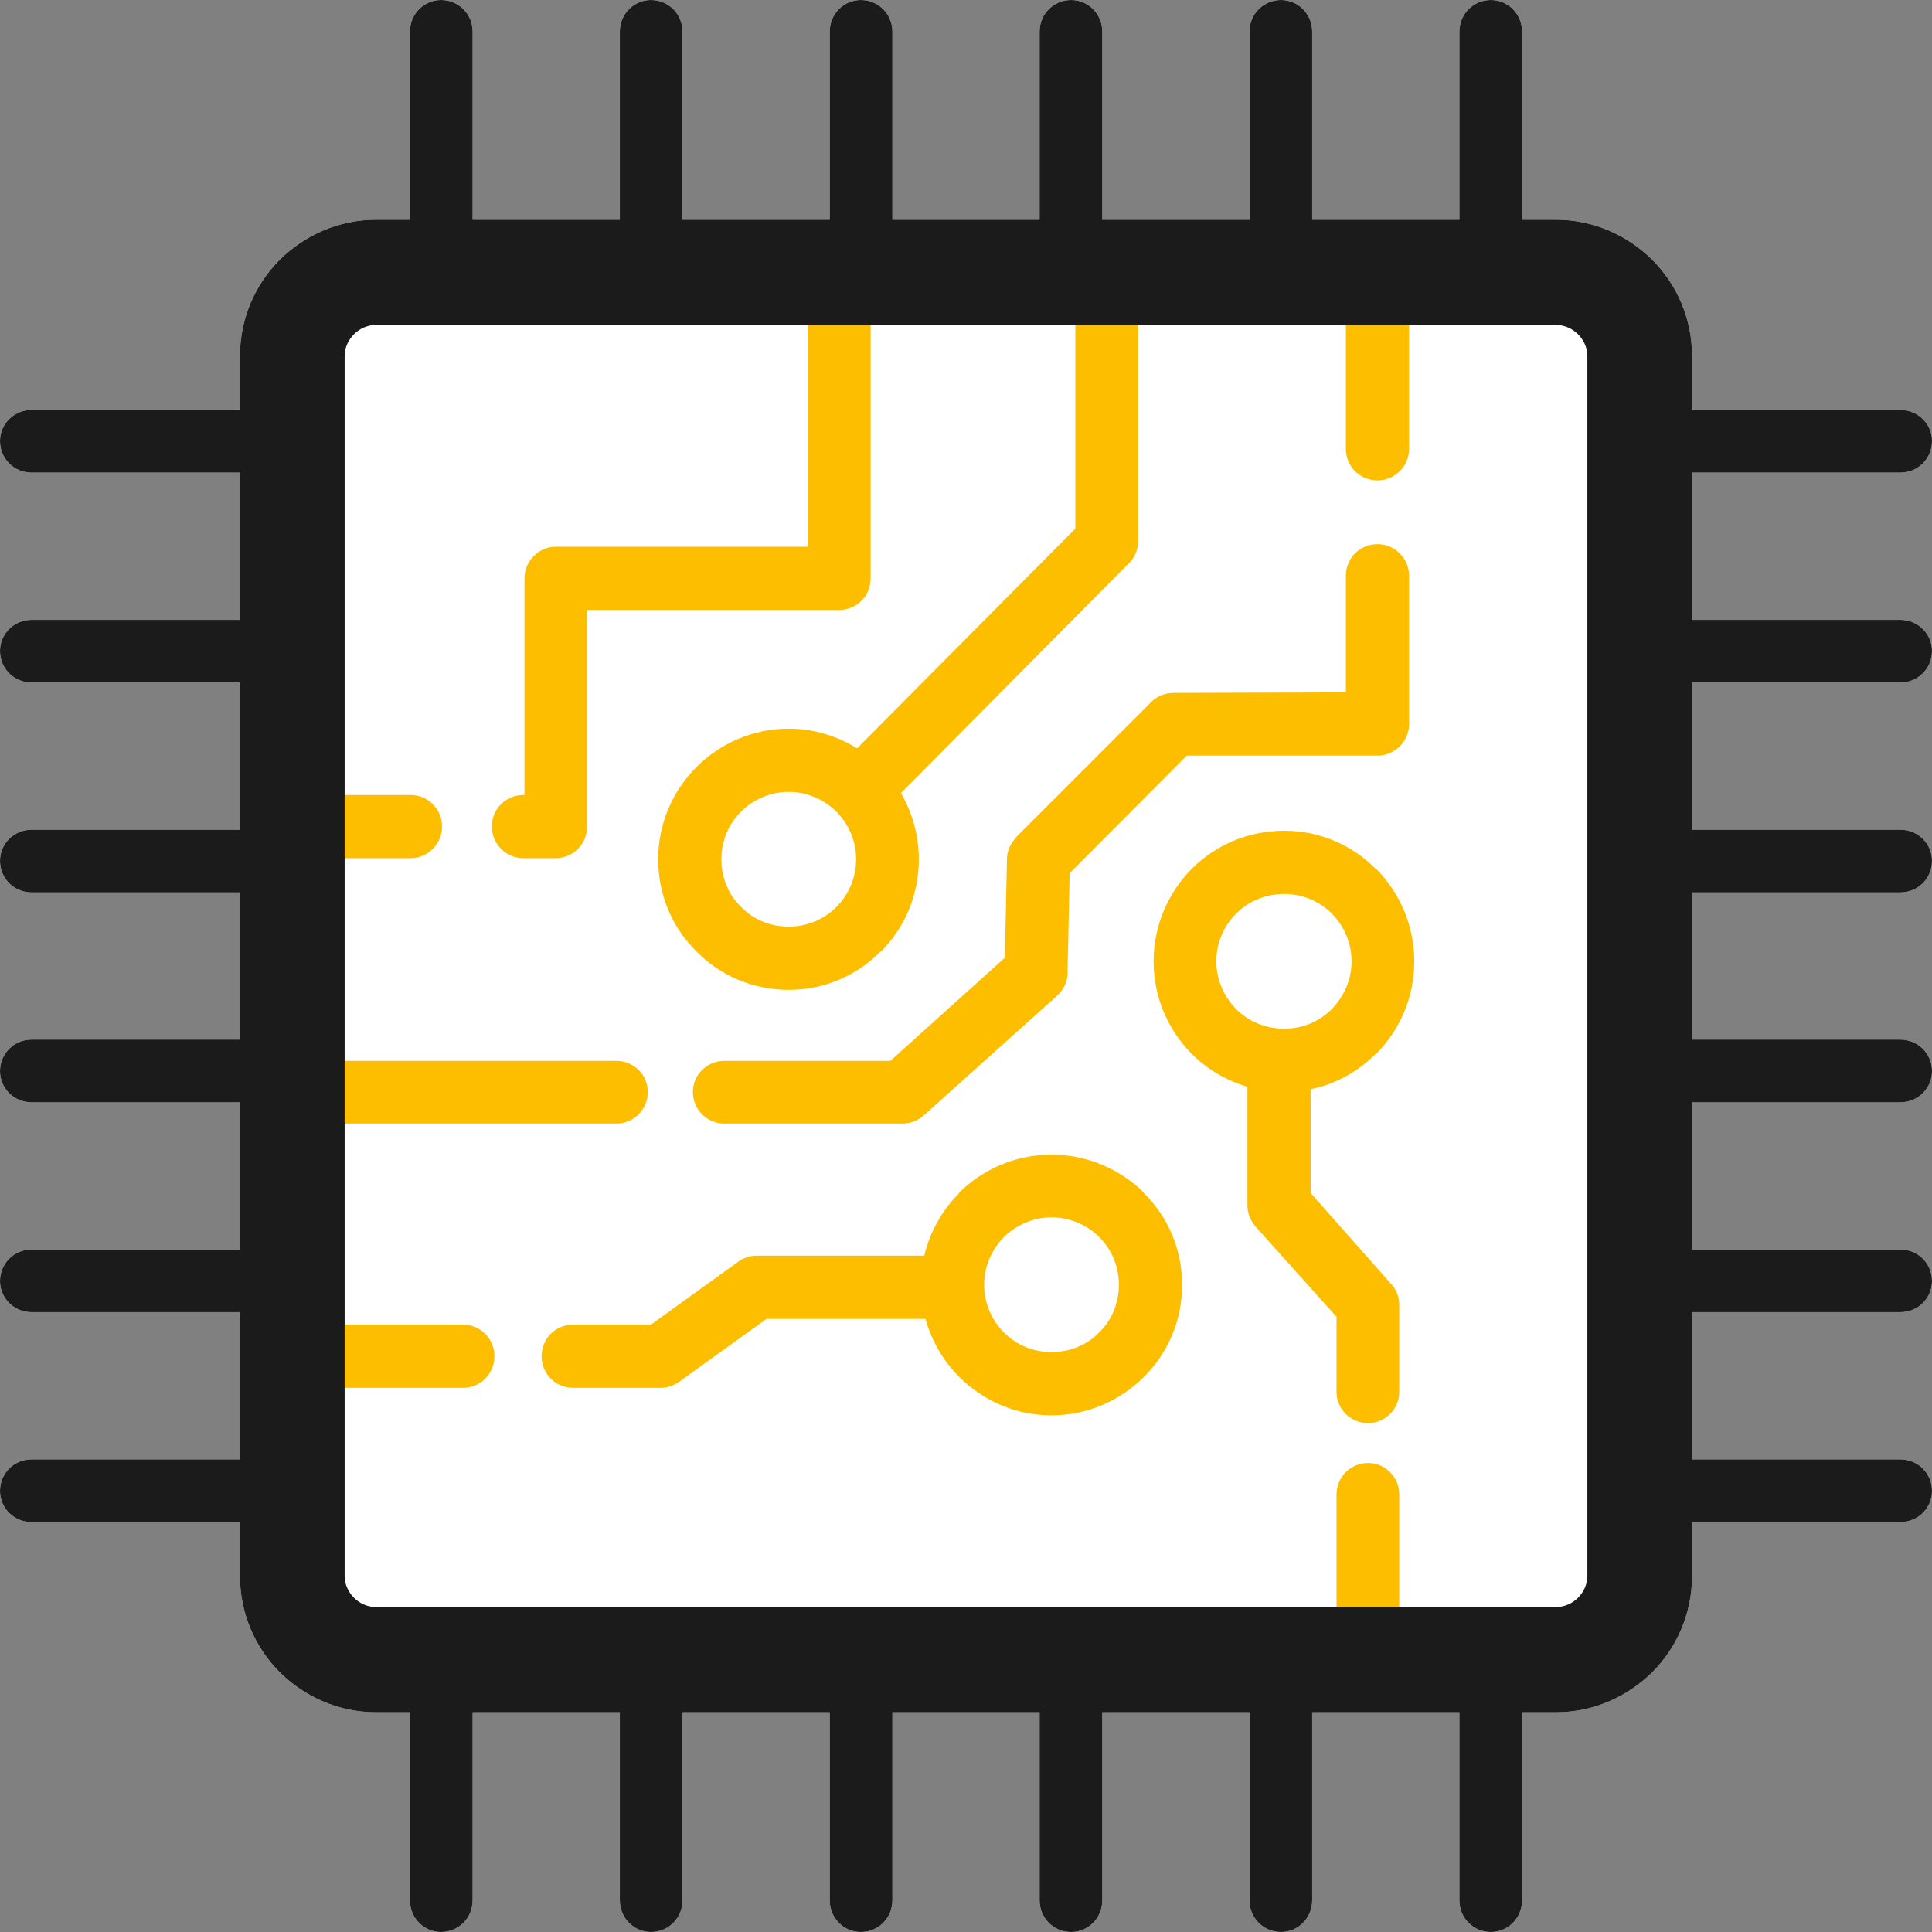
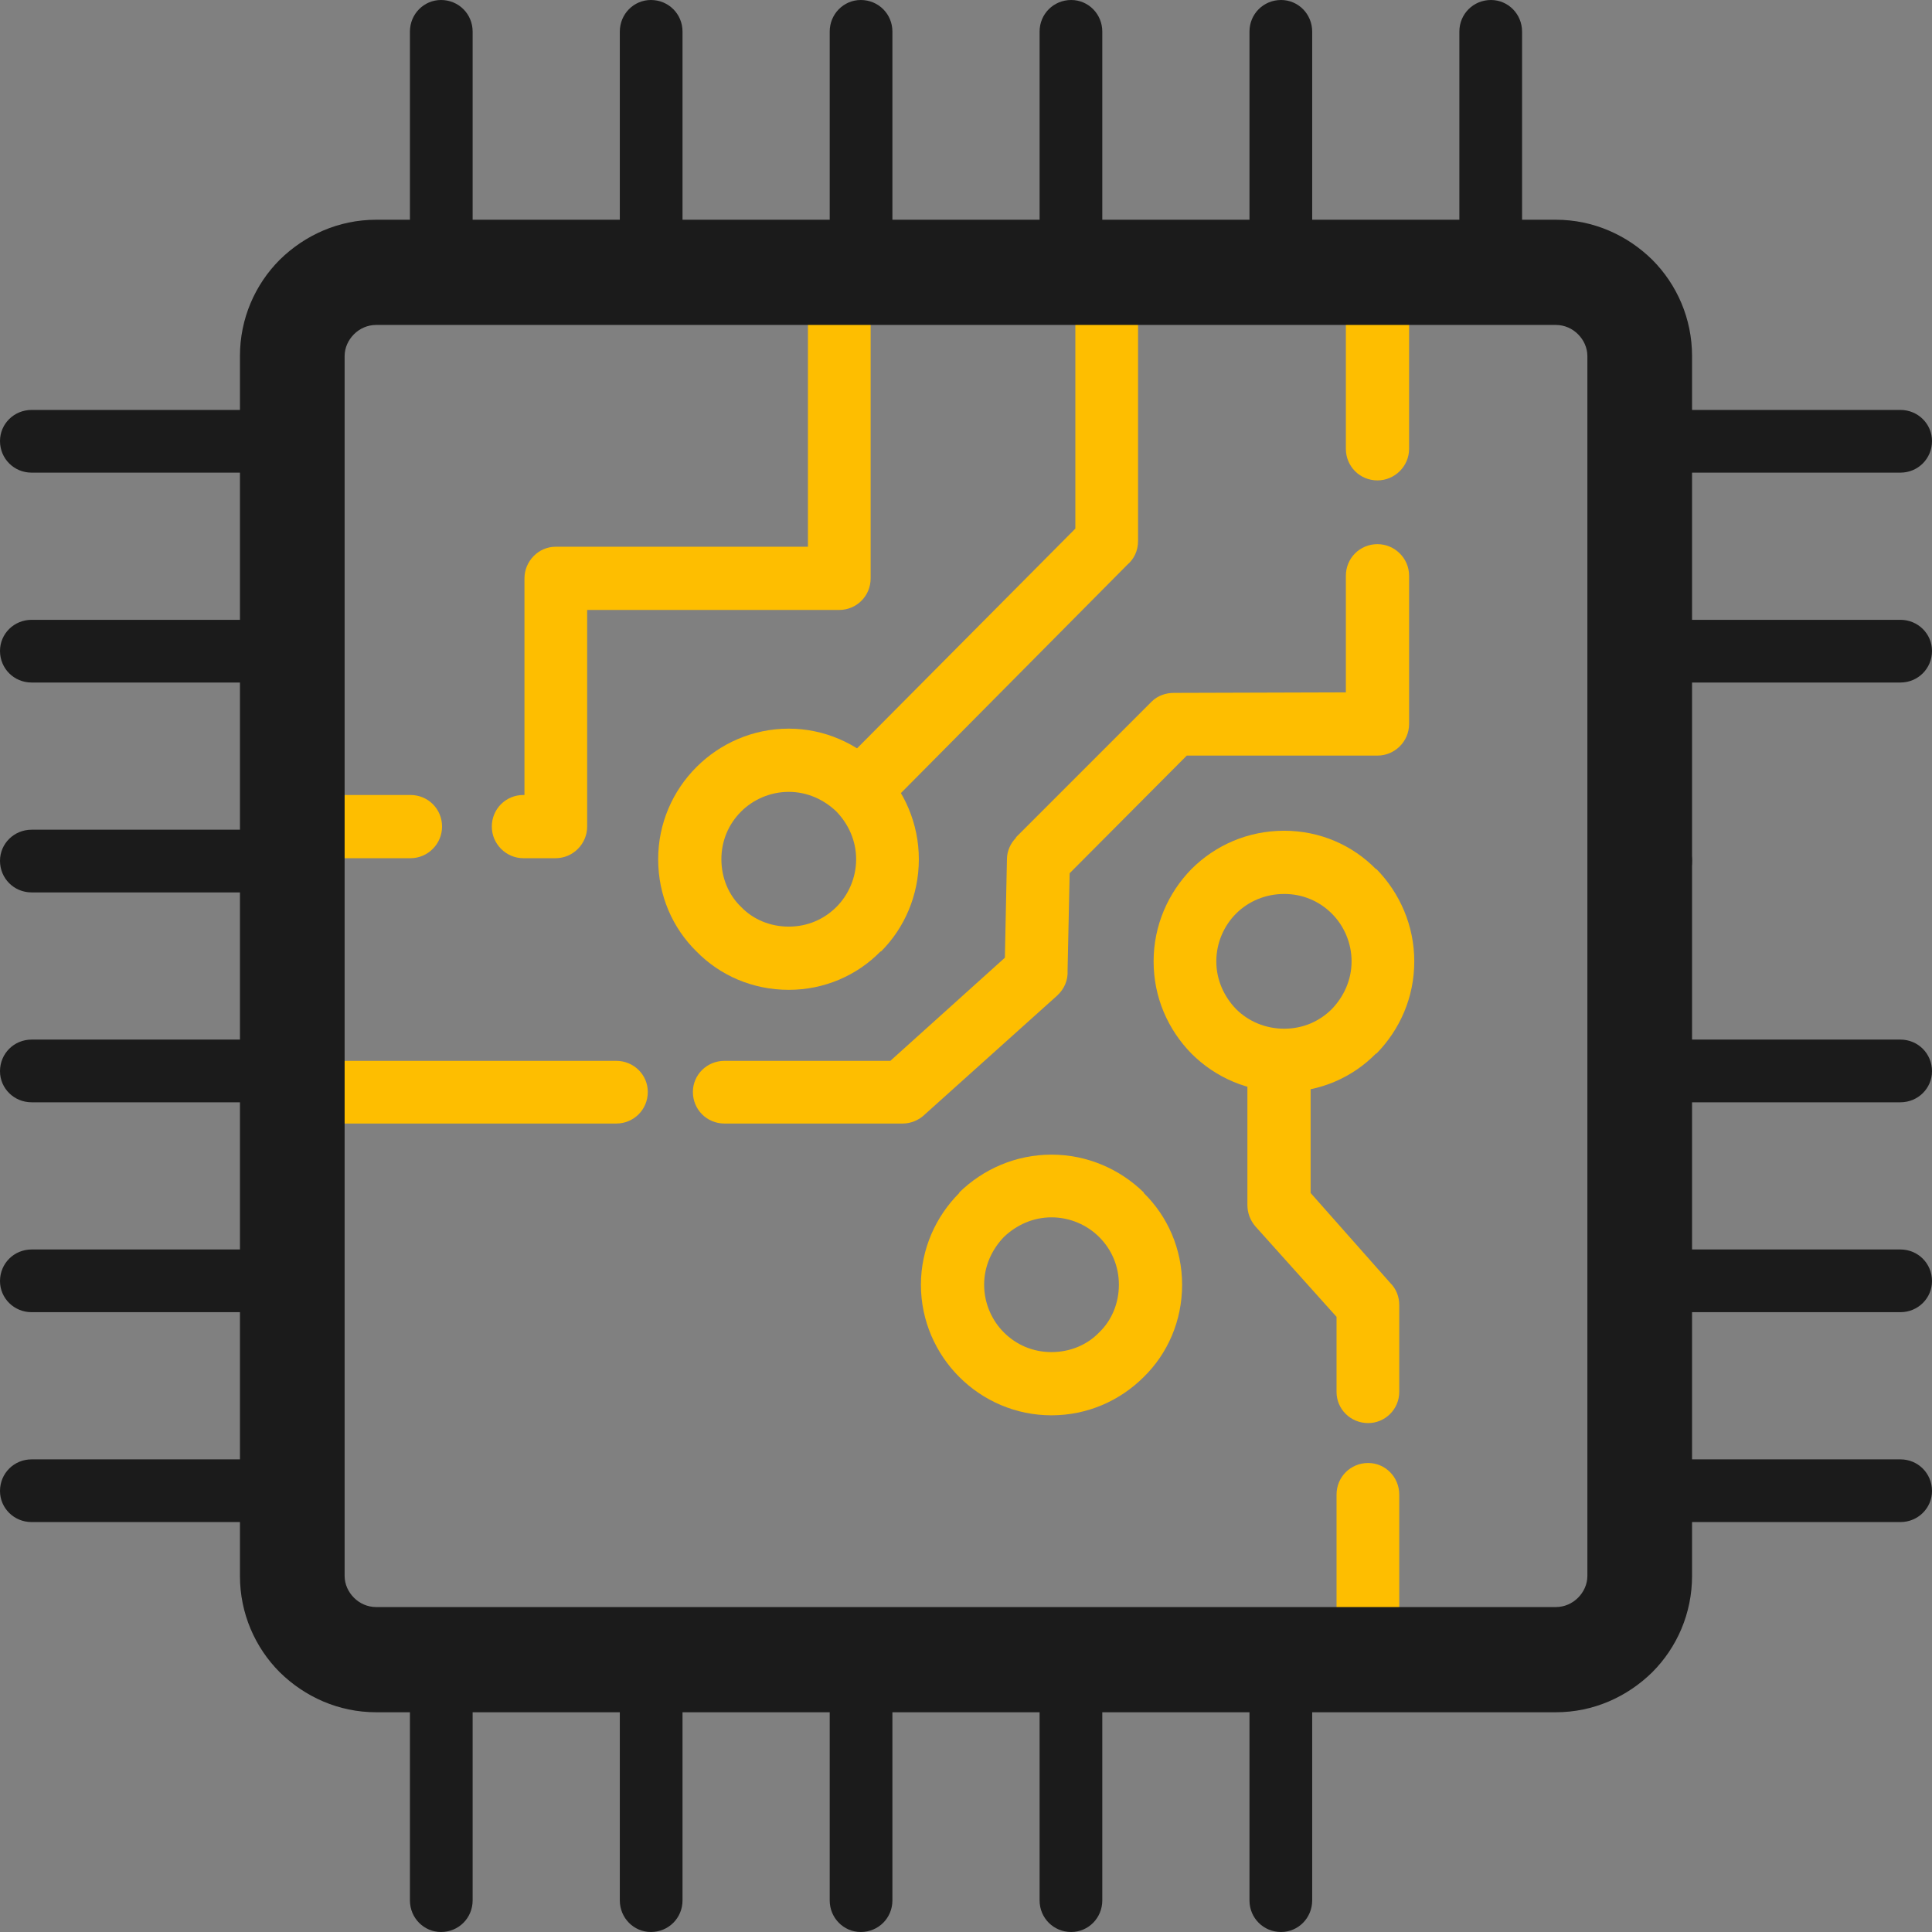
<svg xmlns="http://www.w3.org/2000/svg" xml:space="preserve" width="37.28mm" height="37.28mm" version="1.1" style="shape-rendering:geometricPrecision; text-rendering:geometricPrecision; image-rendering:optimizeQuality; fill-rule:evenodd; clip-rule:evenodd" viewBox="0 0 3728 3728">
  <rect x="0" y="0" width="3728" height="3728" fill="#808080" stroke="none" />
  <defs>
    <style type="text/css">
   
    .fil0 {fill:white}
    .fil2 {fill:#1B1B1B;fill-rule:nonzero}
    .fil1 {fill:#FEBE00;fill-rule:nonzero}
   
  </style>
  </defs>
  <g id="Слой_x0020_1">
    <g id="_2552810217392">
-       <path class="fil0" d="M1256 0c34,0 61,27 61,61l0 363 284 0 0 -363c0,-34 27,-61 60,-61 34,0 61,27 61,61l0 363 284 0 0 -363c0,-34 27,-61 61,-61 33,0 60,27 60,61l0 363 284 0 0 -363c0,-34 27,-61 61,-61 33,0 60,27 60,61l0 363 284 0 0 -363c0,-34 27,-61 61,-61 33,0 60,27 60,61l0 363 65 0c73,0 138,30 186,77 48,48 77,114 77,186l0 104 402 0c34,0 61,27 61,60 0,34 -27,61 -61,61l-402 0 0 284 402 0c34,0 61,27 61,60 0,34 -27,61 -61,61l-402 0 0 284 402 0c34,0 61,27 61,60 0,34 -27,61 -61,61l-402 0 0 284 402 0c34,0 61,27 61,61 0,33 -27,60 -61,60l-402 0 0 284 402 0c34,0 61,27 61,61 0,33 -27,60 -61,60l-402 0 0 284 402 0c34,0 61,27 61,61 0,33 -27,60 -61,60l-402 0 0 104c0,72 -29,138 -77,186 -48,47 -113,77 -186,77l-65 0 0 363c0,34 -27,61 -60,61 -34,0 -61,-27 -61,-61l0 -363 -284 0 0 363c0,34 -27,61 -60,61 -34,0 -61,-27 -61,-61l0 -363 -284 0 0 363c0,34 -27,61 -60,61 -34,0 -61,-27 -61,-61l0 -363 -284 0 0 363c0,34 -27,61 -61,61 -33,0 -60,-27 -60,-61l0 -363 -284 0 0 363c0,34 -27,61 -61,61 -33,0 -60,-27 -60,-61l0 -363 -284 0 0 363c0,34 -27,61 -61,61 -33,0 -60,-27 -60,-61l0 -363 -65 0c-73,0 -138,-30 -186,-77 -48,-48 -77,-114 -77,-186l0 -104 -402 0c-34,0 -61,-27 -61,-60 0,-34 27,-61 61,-61l402 0 0 -284 -402 0c-34,0 -61,-27 -61,-60 0,-34 27,-61 61,-61l402 0 0 -284 -402 0c-34,0 -61,-27 -61,-60 0,-34 27,-61 61,-61l402 0 0 -284 -402 0c-34,0 -61,-27 -61,-61 0,-33 27,-60 61,-60l402 0 0 -284 -402 0c-34,0 -61,-27 -61,-61 0,-33 27,-60 61,-60l402 0 0 -284 -402 0c-34,0 -61,-27 -61,-61 0,-33 27,-60 61,-60l402 0 0 -104c0,-72 29,-138 77,-186 48,-47 113,-77 186,-77l65 0 0 -363c0,-34 27,-61 60,-61 34,0 61,27 61,61l0 363 284 0 0 -363c0,-34 27,-61 60,-61z" />
      <path class="fil1" d="M650 1656c-34,0 -61,-28 -61,-61 0,-34 27,-61 61,-61l142 0c34,0 61,27 61,61 0,33 -27,61 -61,61l-142 0zm360 0c-34,0 -61,-28 -61,-61 0,-34 27,-61 61,-61l2 0 0 -418c0,-33 27,-61 60,-61l487 0 0 -464c0,-34 27,-61 60,-61 34,0 61,27 61,61l0 525c0,34 -27,61 -61,61l-486 0 0 418c0,33 -27,61 -61,61l-62 0z" />
      <path class="fil1" d="M660 2168c-33,0 -60,-27 -60,-61 0,-33 27,-60 60,-60l529 0c34,0 61,27 61,60 0,34 -27,61 -61,61l-529 0zm738 0c-34,0 -61,-27 -61,-61 0,-33 27,-60 61,-60l320 0 221 -199 4 -190c0,-16 7,-31 18,-42l-1 0 262 -262c12,-12 28,-17 43,-17l332 -1 0 -225c0,-34 27,-61 61,-61 33,0 61,27 61,61l0 286c0,34 -28,61 -61,61l-368 0 -226 227 -4 188c1,18 -6,35 -20,48l-255 229c-11,11 -27,18 -43,18l-344 0zm1321 -1302c0,34 -28,61 -61,61 -34,0 -61,-27 -61,-61l0 -341c0,-33 27,-61 61,-61 33,0 61,28 61,61l0 341z" />
      <path class="fil1" d="M2075 620c0,-34 27,-61 60,-61 34,0 61,27 61,61l0 424c0,19 -8,35 -21,46l-469 473c-23,24 -62,24 -85,1 -24,-24 -24,-62 -1,-86l455 -458 0 -400z" />
      <path class="fil1" d="M2700 3151c0,34 -27,61 -60,61 -34,0 -61,-27 -61,-61l0 -267c0,-34 27,-61 61,-61 33,0 60,27 60,61l0 267zm0 -465c0,33 -27,60 -60,60 -34,0 -61,-27 -61,-60l0 -145 -157 -175c-10,-12 -15,-26 -15,-41l0 -272c0,-34 27,-61 61,-61 33,0 61,27 61,61l0 249 154 174c11,11 17,26 17,42l0 168z" />
-       <path class="fil1" d="M642 2678c-33,0 -61,-27 -61,-61 0,-34 28,-61 61,-61l251 0c34,0 61,27 61,61 0,34 -27,61 -61,61l-251 0zm464 0c-34,0 -61,-27 -61,-61 0,-34 27,-61 61,-61l150 0 168 -121c11,-8 23,-12 36,-12l0 0 377 0c34,0 61,27 61,61 0,34 -27,61 -61,61l-358 0 -164 118c-11,9 -25,15 -40,15l-169 0z" />
      <path class="fil1" d="M1522 1406c69,0 132,29 177,74l1 0c45,46 73,109 73,178 0,70 -28,133 -73,178l-1 0c-45,46 -108,74 -177,74 -70,0 -133,-28 -178,-74 -46,-45 -74,-108 -74,-178 0,-69 28,-132 74,-178l0 0c45,-45 108,-74 178,-74zm92 160c-24,-23 -56,-38 -92,-38 -36,0 -69,15 -92,38l0 0c-24,24 -38,56 -38,92 0,36 14,69 38,92 23,24 56,38 92,38 36,0 68,-14 92,-38l0 0c23,-23 38,-56 38,-92 0,-36 -15,-68 -38,-92z" />
      <path class="fil1" d="M2478 1603c69,0 132,28 177,74l1 0c45,46 73,109 73,178 0,70 -28,132 -73,178l-1 0c-45,46 -108,74 -177,74 -70,0 -133,-28 -179,-74 -45,-46 -73,-108 -73,-178 0,-69 28,-132 73,-178l0 0c46,-46 109,-74 179,-74zm92 160c-24,-24 -56,-38 -92,-38 -36,0 -69,14 -93,38l0 0c-23,23 -38,56 -38,92 0,36 15,68 38,92 24,24 57,38 93,38 36,0 68,-14 92,-38l0 0c23,-24 38,-56 38,-92 0,-36 -15,-69 -38,-92z" />
      <path class="fil1" d="M2029 2228c69,0 132,28 178,73l0 1c46,45 74,108 74,177 0,70 -28,133 -74,178l0 0c-46,46 -109,74 -178,74 -69,0 -132,-28 -178,-74 -45,-45 -74,-108 -74,-178 0,-69 29,-132 74,-177l0 -1c46,-45 109,-73 178,-73zm92 159c-23,-23 -56,-38 -92,-38 -36,0 -68,15 -92,38l0 0c-23,24 -38,56 -38,92 0,36 15,69 38,92 24,24 56,38 92,38 36,0 69,-14 92,-38l0 0c24,-23 38,-56 38,-92 0,-36 -14,-68 -38,-92z" />
      <path class="fil2" d="M726 424l2276 0c73,0 138,30 186,77 48,48 77,114 77,186l0 2354c0,72 -29,138 -77,186 -48,47 -113,77 -186,77l-2276 0c-73,0 -138,-30 -186,-77 -48,-48 -77,-114 -77,-186l0 -2354c0,-72 29,-138 77,-186 48,-47 113,-77 186,-77zm2276 203l-2276 0c-17,0 -32,7 -43,18 -11,11 -18,26 -18,42l0 2354c0,16 7,31 18,42 11,11 26,18 43,18l2276 0c17,0 32,-7 43,-18 11,-11 18,-26 18,-42l0 -2354c0,-16 -7,-31 -18,-42 -11,-11 -26,-18 -43,-18z" />
      <path class="fil2" d="M791 61c0,-34 27,-61 60,-61 34,0 61,27 61,61l0 463c0,34 -27,61 -61,61 -33,0 -60,-27 -60,-61l0 -463z" />
      <path class="fil2" d="M1196 61c0,-34 27,-61 60,-61 34,0 61,27 61,61l0 463c0,34 -27,61 -61,61 -33,0 -60,-27 -60,-61l0 -463z" />
      <path class="fil2" d="M1601 61c0,-34 27,-61 60,-61 34,0 61,27 61,61l0 463c0,34 -27,61 -61,61 -33,0 -60,-27 -60,-61l0 -463z" />
      <path class="fil2" d="M2006 61c0,-34 27,-61 61,-61 33,0 60,27 60,61l0 463c0,34 -27,61 -60,61 -34,0 -61,-27 -61,-61l0 -463z" />
      <path class="fil2" d="M2411 61c0,-34 27,-61 61,-61 33,0 60,27 60,61l0 463c0,34 -27,61 -60,61 -34,0 -61,-27 -61,-61l0 -463z" />
      <path class="fil2" d="M2816 61c0,-34 27,-61 61,-61 33,0 60,27 60,61l0 463c0,34 -27,61 -60,61 -34,0 -61,-27 -61,-61l0 -463z" />
      <path class="fil2" d="M791 3204c0,-34 27,-61 60,-61 34,0 61,27 61,61l0 463c0,34 -27,61 -61,61 -33,0 -60,-27 -60,-61l0 -463z" />
      <path class="fil2" d="M1196 3204c0,-34 27,-61 60,-61 34,0 61,27 61,61l0 463c0,34 -27,61 -61,61 -33,0 -60,-27 -60,-61l0 -463z" />
      <path class="fil2" d="M1601 3204c0,-34 27,-61 60,-61 34,0 61,27 61,61l0 463c0,34 -27,61 -61,61 -33,0 -60,-27 -60,-61l0 -463z" />
      <path class="fil2" d="M2006 3204c0,-34 27,-61 61,-61 33,0 60,27 60,61l0 463c0,34 -27,61 -60,61 -34,0 -61,-27 -61,-61l0 -463z" />
      <path class="fil2" d="M2411 3204c0,-34 27,-61 61,-61 33,0 60,27 60,61l0 463c0,34 -27,61 -60,61 -34,0 -61,-27 -61,-61l0 -463z" />
-       <path class="fil2" d="M2816 3204c0,-34 27,-61 61,-61 33,0 60,27 60,61l0 463c0,34 -27,61 -60,61 -34,0 -61,-27 -61,-61l0 -463z" />
      <path class="fil2" d="M61 2937c-34,0 -61,-27 -61,-60 0,-34 27,-61 61,-61l463 0c34,0 61,27 61,61 0,33 -27,60 -61,60l-463 0z" />
      <path class="fil2" d="M61 2532c-34,0 -61,-27 -61,-60 0,-34 27,-61 61,-61l463 0c34,0 61,27 61,61 0,33 -27,60 -61,60l-463 0z" />
      <path class="fil2" d="M61 2127c-34,0 -61,-27 -61,-60 0,-34 27,-61 61,-61l463 0c34,0 61,27 61,61 0,33 -27,60 -61,60l-463 0z" />
      <path class="fil2" d="M61 1722c-34,0 -61,-27 -61,-61 0,-33 27,-60 61,-60l463 0c34,0 61,27 61,60 0,34 -27,61 -61,61l-463 0z" />
      <path class="fil2" d="M61 1317c-34,0 -61,-27 -61,-61 0,-33 27,-60 61,-60l463 0c34,0 61,27 61,60 0,34 -27,61 -61,61l-463 0z" />
      <path class="fil2" d="M61 912c-34,0 -61,-27 -61,-61 0,-33 27,-60 61,-60l463 0c34,0 61,27 61,60 0,34 -27,61 -61,61l-463 0z" />
      <path class="fil2" d="M3204 2937c-34,0 -61,-27 -61,-60 0,-34 27,-61 61,-61l463 0c34,0 61,27 61,61 0,33 -27,60 -61,60l-463 0z" />
      <path class="fil2" d="M3204 2532c-34,0 -61,-27 -61,-60 0,-34 27,-61 61,-61l463 0c34,0 61,27 61,61 0,33 -27,60 -61,60l-463 0z" />
      <path class="fil2" d="M3204 2127c-34,0 -61,-27 -61,-60 0,-34 27,-61 61,-61l463 0c34,0 61,27 61,61 0,33 -27,60 -61,60l-463 0z" />
-       <path class="fil2" d="M3204 1722c-34,0 -61,-27 -61,-61 0,-33 27,-60 61,-60l463 0c34,0 61,27 61,60 0,34 -27,61 -61,61l-463 0z" />
+       <path class="fil2" d="M3204 1722c-34,0 -61,-27 -61,-61 0,-33 27,-60 61,-60c34,0 61,27 61,60 0,34 -27,61 -61,61l-463 0z" />
      <path class="fil2" d="M3204 1317c-34,0 -61,-27 -61,-61 0,-33 27,-60 61,-60l463 0c34,0 61,27 61,60 0,34 -27,61 -61,61l-463 0z" />
      <path class="fil2" d="M3204 912c-34,0 -61,-27 -61,-61 0,-33 27,-60 61,-60l463 0c34,0 61,27 61,60 0,34 -27,61 -61,61l-463 0z" />
    </g>
  </g>
</svg>